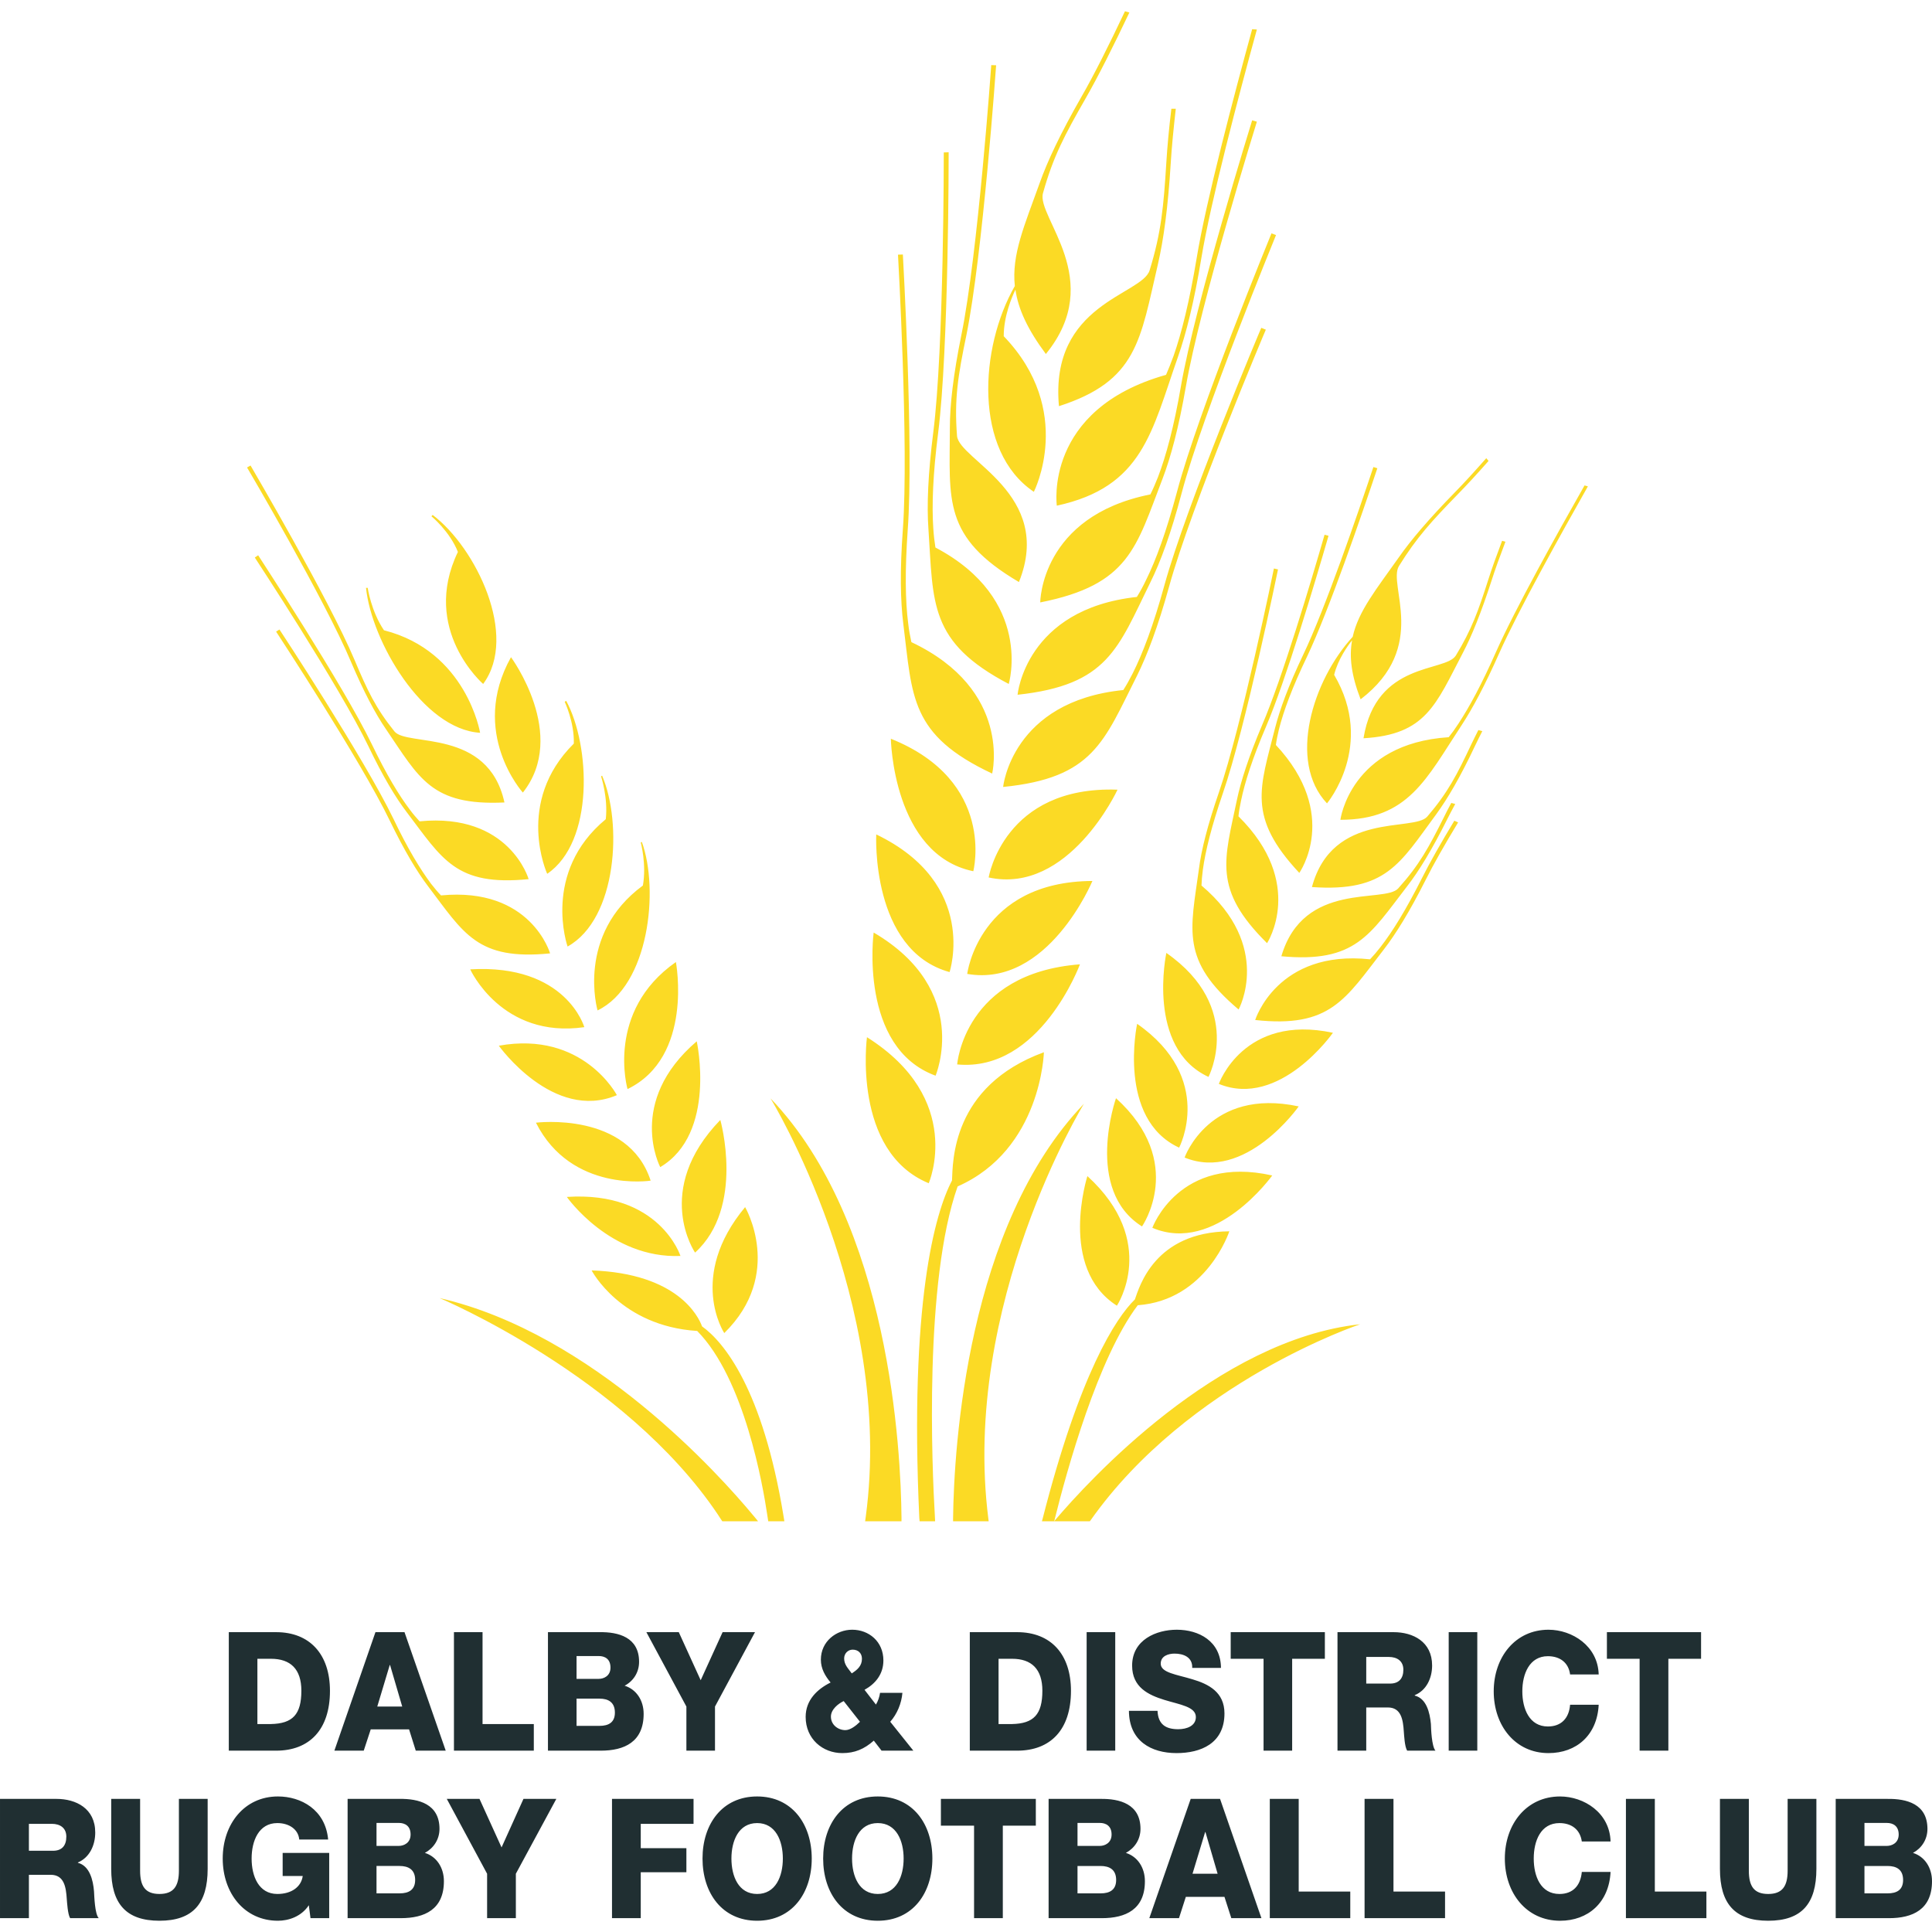
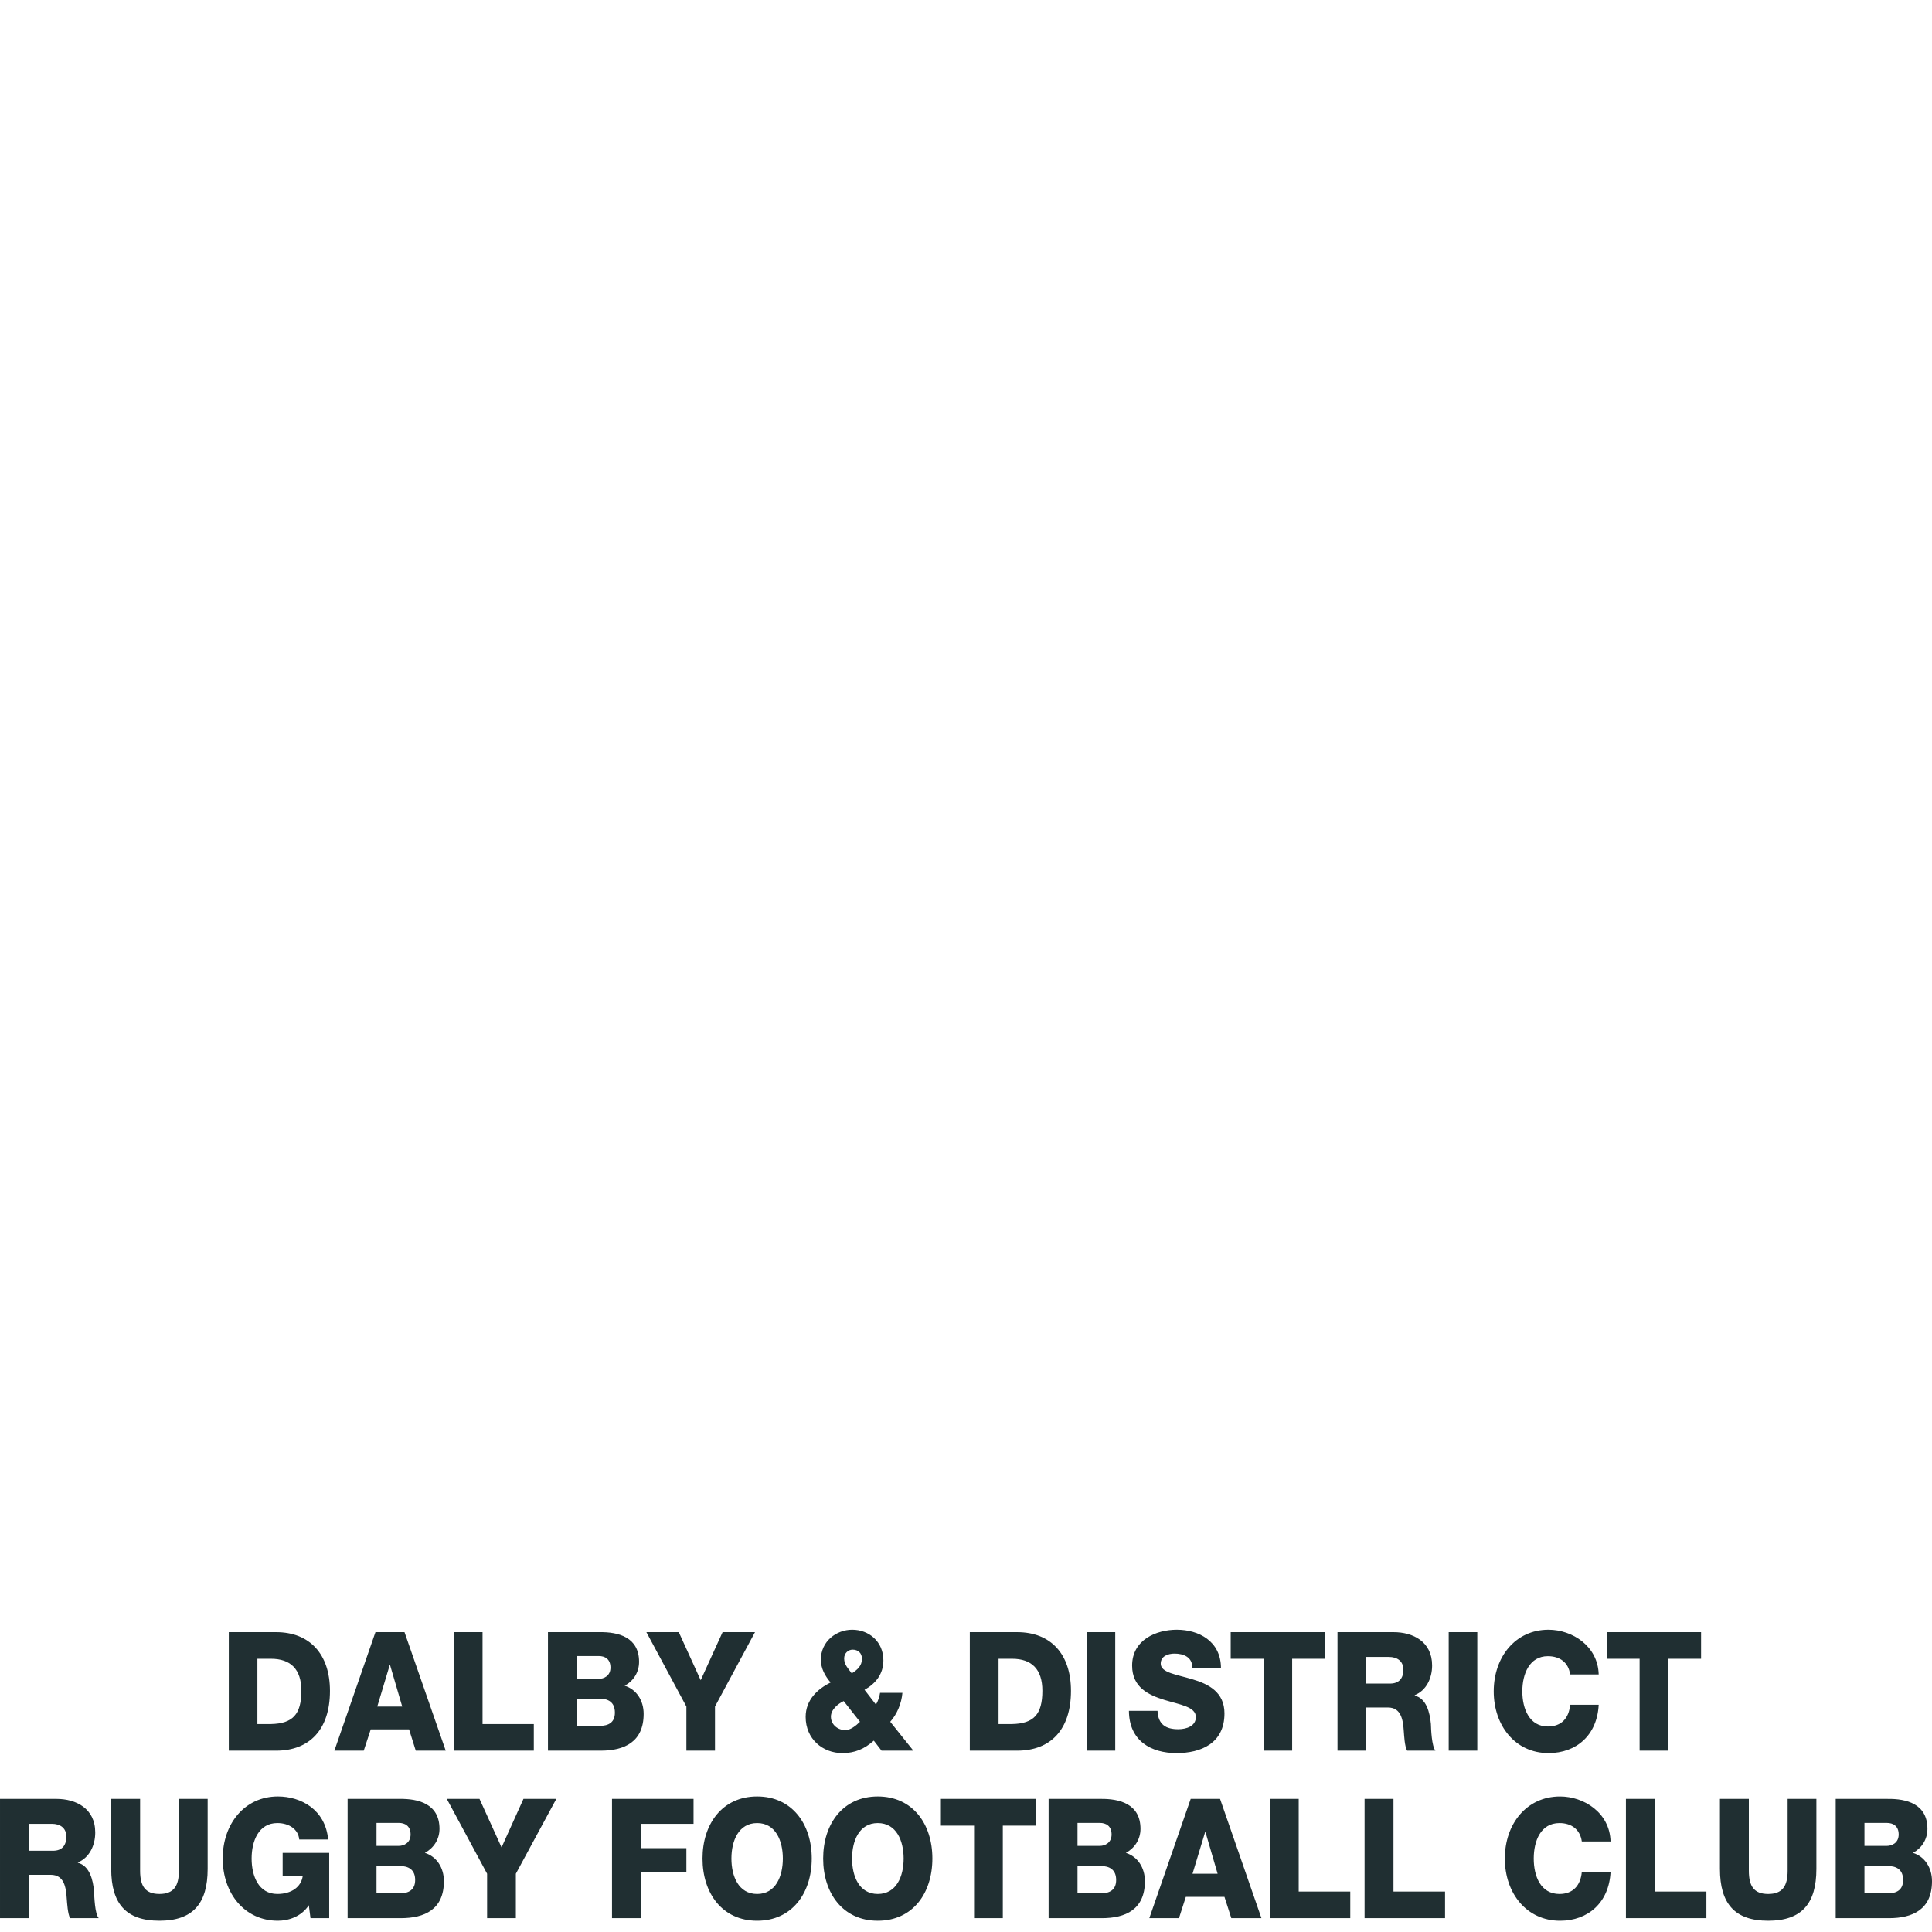
<svg xmlns="http://www.w3.org/2000/svg" xml:space="preserve" width="127mm" height="127mm" version="1.1" style="shape-rendering:geometricPrecision; text-rendering:geometricPrecision; image-rendering:optimizeQuality; fill-rule:evenodd; clip-rule:evenodd" viewBox="0 0 12700 12700">
  <defs>
    <style type="text/css">
   
    .fil0 {fill:none}
    .fil1 {fill:#FBDA25}
    .fil2 {fill:#202F32;fill-rule:nonzero}
   
  </style>
  </defs>
  <g id="Layer_x0020_1">
    <rect class="fil0" width="12700" height="12700" />
    <g id="_1761551027968">
-       <path class="fil1" d="M4983 10000c-8,-10 -19,-24 -33,-40 -214,-258 -1050,-1195 -2060,-1427 0,0 1216,510 1829,1423 9,15 19,29 29,44l235 0zm1947 0l7 -9c217,-255 1065,-1185 2004,-1286 0,0 -1128,375 -1773,1290l-4 5 -234 0 0 0 -81 0 3 -10c245,-962 483,-1326 608,-1448 30,-83 129,-443 621,-448 0,0 -148,453 -602,486 -261,346 -464,1077 -547,1411l-2 9zm2033 -5147c82,-508 539,-433 607,-544 103,-169 147,-291 214,-501 23,-72 54,-158 90,-253l22 6c-36,95 -68,182 -91,255 -69,213 -131,365 -187,472 -181,346 -244,541 -655,565zm-152 536c0,0 65,-501 712,-543 21,-26 42,-55 64,-89 71,-108 152,-257 245,-467 124,-280 407,-788 584,-1099l22 6c-176,311 -459,819 -583,1097 -94,212 -175,363 -247,473 -232,352 -350,622 -797,622zm-88 -108c0,0 320,-381 47,-845 25,-102 89,-191 118,-227 -20,109 -5,230 56,388 452,-346 176,-752 252,-876 117,-189 215,-295 386,-471 59,-60 129,-136 203,-220l-15 -18c-75,85 -145,162 -204,222 -175,179 -293,318 -371,430 -149,211 -266,354 -303,522 -263,286 -429,819 -169,1095zm-182 457c0,0 272,-384 -154,-841 4,-31 11,-65 20,-102 30,-120 87,-275 185,-479 144,-304 359,-930 462,-1238l-26 -8c-103,308 -317,932 -461,1233 -98,206 -155,363 -186,485 -98,392 -186,580 160,950zm83 93c135,-502 669,-361 758,-463 134,-156 195,-274 290,-476 14,-28 29,-60 46,-93l26 7c-17,34 -34,67 -48,97 -97,206 -182,350 -256,451 -239,324 -329,511 -816,477zm-482 805c0,0 228,-416 -244,-815 1,-32 4,-66 9,-104 17,-124 57,-285 131,-501 150,-433 362,-1470 363,-1473l-27 -6c0,3 -213,1039 -361,1470 -75,217 -116,380 -132,506 -55,402 -122,600 261,923zm-130 489c0,0 163,-462 750,-336 0,0 -350,500 -750,336zm-68 -46c0,0 238,-455 -277,-815 0,0 -134,625 277,815zm385 -879c0,0 257,-394 -188,-834 3,-31 9,-65 17,-103 25,-121 75,-278 164,-486 132,-309 321,-944 411,-1255l-26 -7c-90,311 -278,943 -410,1250 -89,210 -140,369 -166,492 -82,396 -162,587 198,943zm-578 1344c0,0 239,-454 -276,-814 0,0 -134,625 276,814zm-244 518c0,0 294,-421 -171,-843 0,0 -212,603 171,843zm-165 521c0,0 279,-420 -194,-852 0,0 -194,605 194,852zm1081 -2297c146,-498 677,-346 768,-446 138,-153 201,-269 301,-469 14,-29 30,-60 48,-93l26 7c-19,35 -36,67 -51,97 -102,204 -189,346 -266,445 -246,319 -339,504 -826,459zm-172 419c0,0 144,-464 755,-399 22,-23 45,-50 69,-81 78,-100 167,-244 272,-452 52,-104 128,-237 213,-378l25 11c-86,142 -162,275 -214,379 -106,210 -196,355 -275,457 -253,326 -350,517 -845,463zm-464 904c0,0 163,-462 750,-336 0,0 -350,500 -750,336zm-212 462c0,0 175,-482 788,-344 0,0 -372,521 -788,344zm-628 -4747c0,0 -89,-633 718,-860 16,-37 33,-79 50,-126 53,-152 104,-357 151,-640 62,-377 247,-1076 365,-1506l31 2c-118,429 -303,1128 -365,1503 -47,285 -99,493 -153,647 -174,495 -231,857 -797,980zm-109 636c0,0 1,-566 724,-710 17,-34 33,-71 50,-114 53,-139 105,-330 151,-598 93,-538 467,-1744 468,-1747l31 9c-1,3 -375,1207 -467,1743 -47,270 -99,463 -153,604 -174,452 -218,697 -804,813zm-149 607c0,0 51,-563 784,-643 20,-32 40,-68 60,-110 66,-133 134,-319 204,-581 140,-529 620,-1696 621,-1699l30 11c-1,4 -481,1170 -620,1695 -70,265 -139,453 -206,588 -214,435 -279,675 -873,739zm-95 606c0,0 56,-563 790,-637 20,-31 40,-67 61,-108 67,-133 137,-318 209,-580 145,-527 635,-1690 637,-1693l30 12c-2,3 -492,1165 -636,1689 -73,264 -144,451 -211,586 -218,432 -286,672 -880,731zm-95 595c0,0 99,-604 847,-577 0,0 -320,691 -847,577zm-141 634c0,0 75,-607 823,-611 0,0 -292,703 -823,611zm-66 595c0,0 45,-600 807,-658 0,0 -262,710 -807,658zm669 -4327c-62,-675 546,-730 596,-893 77,-250 92,-420 110,-710 6,-99 17,-220 33,-352l29 0c-15,134 -27,255 -33,356 -18,295 -48,508 -84,664 -117,501 -135,769 -651,935zm-86 -343c398,-488 -63,-900 -19,-1057 67,-241 143,-383 278,-619 83,-144 186,-350 290,-569 -10,-3 -20,-5 -29,-8 -102,216 -204,420 -286,562 -138,241 -224,424 -275,568 -100,279 -185,470 -163,676 -232,405 -273,1085 125,1353 0,0 273,-533 -198,-1023 0,-133 54,-258 77,-306 18,126 78,259 200,423zm-949 7673l0 -25c-4,-433 -75,-1934 -861,-2755 0,0 817,1331 626,2751l-4 29 239 0zm772 -6174c233,-579 -395,-803 -407,-961 -19,-243 7,-398 61,-659 108,-531 196,-1773 196,-1777l-32 -1c0,4 -88,1244 -196,1772 -54,266 -76,463 -76,611 -1,477 -49,719 454,1015zm-67 670c0,0 166,-555 -482,-897 -6,-38 -11,-79 -14,-126 -10,-150 -3,-353 32,-628 70,-554 69,-1840 69,-1844l-32 1c0,4 1,1288 -69,1839 -35,277 -43,482 -32,635 33,491 2,744 528,1020zm-109 589c0,0 135,-549 -531,-864 -8,-37 -16,-77 -21,-123 -19,-147 -22,-346 -3,-616 40,-546 -32,-1806 -32,-1809l-32 1c0,4 72,1262 32,1805 -20,272 -16,473 3,623 60,480 43,729 584,983zm-124 642c0,0 153,-592 -542,-871 0,0 13,762 542,871zm-156 663c0,0 193,-580 -482,-905 0,0 -38,761 482,905zm-92 681c0,0 239,-562 -407,-941 0,0 -100,756 407,941zm-45 707c0,0 240,-552 -406,-960 0,0 -100,751 406,960zm-2789 -2503c-107,-491 -641,-365 -723,-467 -124,-154 -178,-270 -262,-469 -170,-404 -683,-1276 -684,-1279l-23 13c2,3 514,874 683,1277 86,202 162,344 230,443 219,321 297,505 779,482zm-160 -458c0,0 -89,-536 -632,-674 -84,-124 -107,-278 -107,-279l-11 0c36,350 373,930 750,953zm281 393c0,0 -355,-394 -78,-890 0,0 378,511 78,890zm-261 -714c0,0 -412,-357 -166,-868 -53,-134 -173,-234 -174,-234l8 -9c284,214 566,795 332,1111zm421 1248c0,0 -215,-470 175,-856 4,-141 -60,-275 -60,-275l10 -6c159,295 185,926 -125,1137zm134 478c0,0 -172,-487 251,-837 16,-141 -31,-282 -31,-282l7 -4c133,308 101,940 -227,1123zm197 420c0,0 -144,-496 298,-821 25,-139 -14,-283 -14,-283l7 -4c115,315 47,945 -291,1108zm-453 -863c0,0 -126,-438 -717,-380 -20,-22 -42,-47 -64,-77 -72,-95 -154,-231 -249,-428 -191,-395 -747,-1241 -748,-1244l-22 15c1,2 557,847 747,1241 95,198 178,336 251,432 235,309 323,489 802,441zm141 488c0,0 -126,-438 -717,-381 -21,-21 -42,-47 -65,-76 -71,-95 -154,-231 -248,-428 -191,-395 -747,-1242 -749,-1244l-22 14c2,3 557,848 747,1242 96,198 179,336 252,432 235,309 323,489 802,441zm225 485c0,0 -119,-417 -750,-380 0,0 207,458 750,380zm284 407c0,0 -147,-510 318,-835 0,0 118,624 -318,835zm-70 40c0,0 -222,-425 -776,-325 0,0 358,502 776,325zm285 473c0,0 -226,-428 240,-827 0,0 133,606 -240,827zm-817 -292c0,0 606,-77 754,381 0,0 -521,81 -754,-381zm1046 854c0,0 -281,-410 166,-872 0,0 163,573 -166,872zm-96 22c0,0 -137,-428 -747,-388 0,0 285,407 747,388zm288 507c0,0 -244,-370 137,-828 0,0 258,440 -137,828zm2101 -1846c0,0 -16,639 -567,882 -221,625 -169,1843 -149,2180l1 21 -102 0 -2 -23c-65,-1409 102,-2002 215,-2217 6,-119 -5,-620 604,-843zm-2973 1434c0,0 190,366 694,398 310,314 432,1015 461,1212 3,17 5,30 6,39l106 0 -6 -37c-136,-830 -391,-1141 -535,-1244 -24,-66 -161,-348 -726,-368zm2376 1649l0 -19c6,-469 91,-1923 860,-2725 0,0 -808,1316 -628,2728l2 16 -234 0z" />
      <path class="fil2" d="M1504 11508l311 0c219,0 354,-138 354,-393 0,-241 -133,-386 -354,-386l-311 0 0 779zm188 -604l89 0c129,0 200,68 200,210 0,156 -57,216 -200,219l-89 0 0 -429zm870 41l2 0 80 273 -164 0 82 -273zm-364 563l193 0 46 -140 252 0 44 140 197 0 -271 -779 -191 0 -270 779zm786 0l525 0 0 -175 -337 0 0 -604 -188 0 0 779zm806 -342l151 0c57,0 101,23 101,92 0,64 -41,87 -101,87l-151 0 0 -179zm-188 342l347 0c155,0 282,-57 282,-242 0,-89 -48,-161 -125,-185 57,-30 95,-87 95,-157 0,-162 -136,-197 -261,-195l-338 0 0 779zm188 -622l146 0c40,0 77,19 77,76 0,55 -44,74 -77,74l-146 0 0 -150zm1173 -157l-213 0 -144 316 -144 -316 -213 0 263 489 0 290 188 0 0 -290 263 -489zm690 589c-27,27 -64,55 -96,55 -47,0 -95,-34 -95,-89 0,-47 48,-85 84,-102l107 136zm142 190l209 0 -152 -190c45,-51 74,-120 80,-190l-147 0c-4,27 -13,54 -27,77l-75 -97c72,-40 124,-103 124,-193 0,-125 -96,-202 -205,-202 -104,0 -206,76 -206,197 0,59 28,107 64,150 -87,43 -164,115 -164,226 0,145 112,238 241,238 81,0 144,-26 207,-82l51 66zm-196 -508c-22,-31 -50,-56 -50,-98 0,-33 25,-58 56,-58 36,0 61,23 61,60 0,47 -31,73 -67,96zm776 508l311 0c220,0 354,-138 354,-393 0,-241 -132,-386 -354,-386l-311 0 0 779zm189 -604l89 0c128,0 199,68 199,210 0,156 -57,216 -199,219l-89 0 0 -429zm579 604l188 0 0 -779 -188 0 0 779zm278 -262c1,199 147,278 313,278 159,0 315,-63 315,-261 0,-140 -105,-193 -210,-224 -105,-32 -209,-43 -209,-103 0,-51 51,-66 91,-66 58,0 119,23 116,94l189 0c-1,-176 -146,-251 -290,-251 -135,0 -294,66 -294,236 0,143 108,193 211,225 104,32 208,45 208,113 0,58 -59,80 -116,80 -80,0 -132,-30 -136,-121l-188 0zm1288 -517l-619 0 0 175 216 0 0 604 188 0 0 -604 215 0 0 -175zm83 779l189 0 0 -284 142 0c88,0 100,81 105,159 2,22 5,98 22,125l186 0c-25,-29 -29,-143 -30,-176 -7,-74 -29,-167 -106,-186l0 -3c76,-31 114,-111 114,-195 0,-157 -126,-219 -253,-219l-369 0 0 779zm189 -616l149 0c53,0 95,26 95,84 0,58 -30,91 -87,91l-157 0 0 -175zm542 616l188 0 0 -779 -188 0 0 779zm986 -501c-5,-187 -174,-294 -330,-294 -218,0 -360,180 -360,405 0,226 142,406 360,406 184,0 320,-118 330,-318l-188 0c-7,89 -58,143 -146,143 -121,0 -168,-115 -168,-231 0,-115 47,-231 168,-231 79,0 136,42 146,120l188 0zm673 -278l-619 0 0 175 215 0 0 604 189 0 0 -604 215 0 0 -175z" />
      <path class="fil2" d="M0 12609l190 0 0 -285 143 0c89,0 101,81 106,160 2,22 6,99 22,125l188 0c-26,-28 -29,-143 -31,-176 -6,-75 -29,-168 -106,-188l0 -2c76,-32 114,-112 114,-197 0,-158 -126,-221 -255,-221l-371 0 0 784zm190 -620l151 0c53,0 95,26 95,84 0,60 -30,93 -87,93l-159 0 0 -177zm1175 -164l-189 0 0 472c0,102 -35,153 -128,153 -93,0 -127,-51 -127,-153l0 -472 -190 0 0 460c0,228 97,341 317,341 220,0 317,-113 317,-341l0 -460zm799 355l-306 0 0 152 132 0c-10,71 -73,118 -167,118 -122,0 -169,-116 -169,-233 0,-116 47,-233 169,-233 77,0 138,41 144,108l190 0c-18,-197 -179,-283 -330,-283 -220,0 -363,181 -363,408 0,228 143,409 363,409 68,0 153,-26 203,-102l11 85 123 0 0 -429zm311 86l152 0c57,0 102,23 102,92 0,65 -42,88 -102,88l-152 0 0 -180zm-190 343l350 0c156,0 283,-57 283,-243 0,-89 -48,-162 -125,-186 57,-31 96,-88 96,-158 0,-164 -138,-199 -263,-197l-341 0 0 784zm190 -626l147 0c39,0 77,19 77,76 0,56 -45,75 -77,75l-147 0 0 -151zm1182 -158l-216 0 -144 319 -145 -319 -215 0 265 492 0 292 189 0 0 -292 266 -492zm366 784l189 0 0 -302 300 0 0 -158 -300 0 0 -160 347 0 0 -164 -536 0 0 784zm595 -392c0,228 130,409 359,409 229,0 359,-181 359,-409 0,-227 -130,-408 -359,-408 -229,0 -359,181 -359,408zm190 0c0,-116 47,-233 169,-233 122,0 169,117 169,233 0,117 -47,233 -169,233 -122,0 -169,-116 -169,-233zm603 0c0,228 130,409 359,409 230,0 359,-181 359,-409 0,-227 -129,-408 -359,-408 -229,0 -359,181 -359,408zm190 0c0,-116 47,-233 169,-233 123,0 170,117 170,233 0,117 -47,233 -170,233 -122,0 -169,-116 -169,-233zm1208 -392l-624 0 0 176 218 0 0 608 189 0 0 -608 217 0 0 -176zm274 441l152 0c57,0 102,23 102,92 0,65 -42,88 -102,88l-152 0 0 -180zm-190 343l350 0c156,0 283,-57 283,-243 0,-89 -48,-162 -125,-186 57,-31 96,-88 96,-158 0,-164 -138,-199 -263,-197l-341 0 0 784zm190 -626l147 0c39,0 77,19 77,76 0,56 -45,75 -77,75l-147 0 0 -151zm839 60l2 0 80 274 -165 0 83 -274zm-367 566l195 0 45 -140 254 0 45 140 198 0 -272 -784 -193 0 -272 784zm792 0l529 0 0 -175 -339 0 0 -609 -190 0 0 784zm623 0l529 0 0 -175 -339 0 0 -609 -190 0 0 784zm1617 -504c-5,-189 -175,-296 -332,-296 -220,0 -363,181 -363,408 0,228 143,409 363,409 184,0 322,-119 332,-321l-189 0c-8,90 -59,145 -147,145 -123,0 -169,-116 -169,-233 0,-116 46,-233 169,-233 79,0 136,42 147,121l189 0zm101 504l529 0 0 -175 -339 0 0 -609 -190 0 0 784zm1252 -784l-189 0 0 472c0,102 -35,153 -128,153 -93,0 -127,-51 -127,-153l0 -472 -190 0 0 460c0,228 97,341 317,341 221,0 317,-113 317,-341l0 -460zm316 441l152 0c58,0 102,23 102,92 0,65 -41,88 -102,88l-152 0 0 -180zm-189 343l350 0c156,0 283,-57 283,-243 0,-89 -48,-162 -125,-186 57,-31 95,-88 95,-158 0,-164 -137,-199 -263,-197l-340 0 0 784zm189 -626l147 0c40,0 78,19 78,76 0,56 -45,75 -78,75l-147 0 0 -151z" />
    </g>
  </g>
</svg>